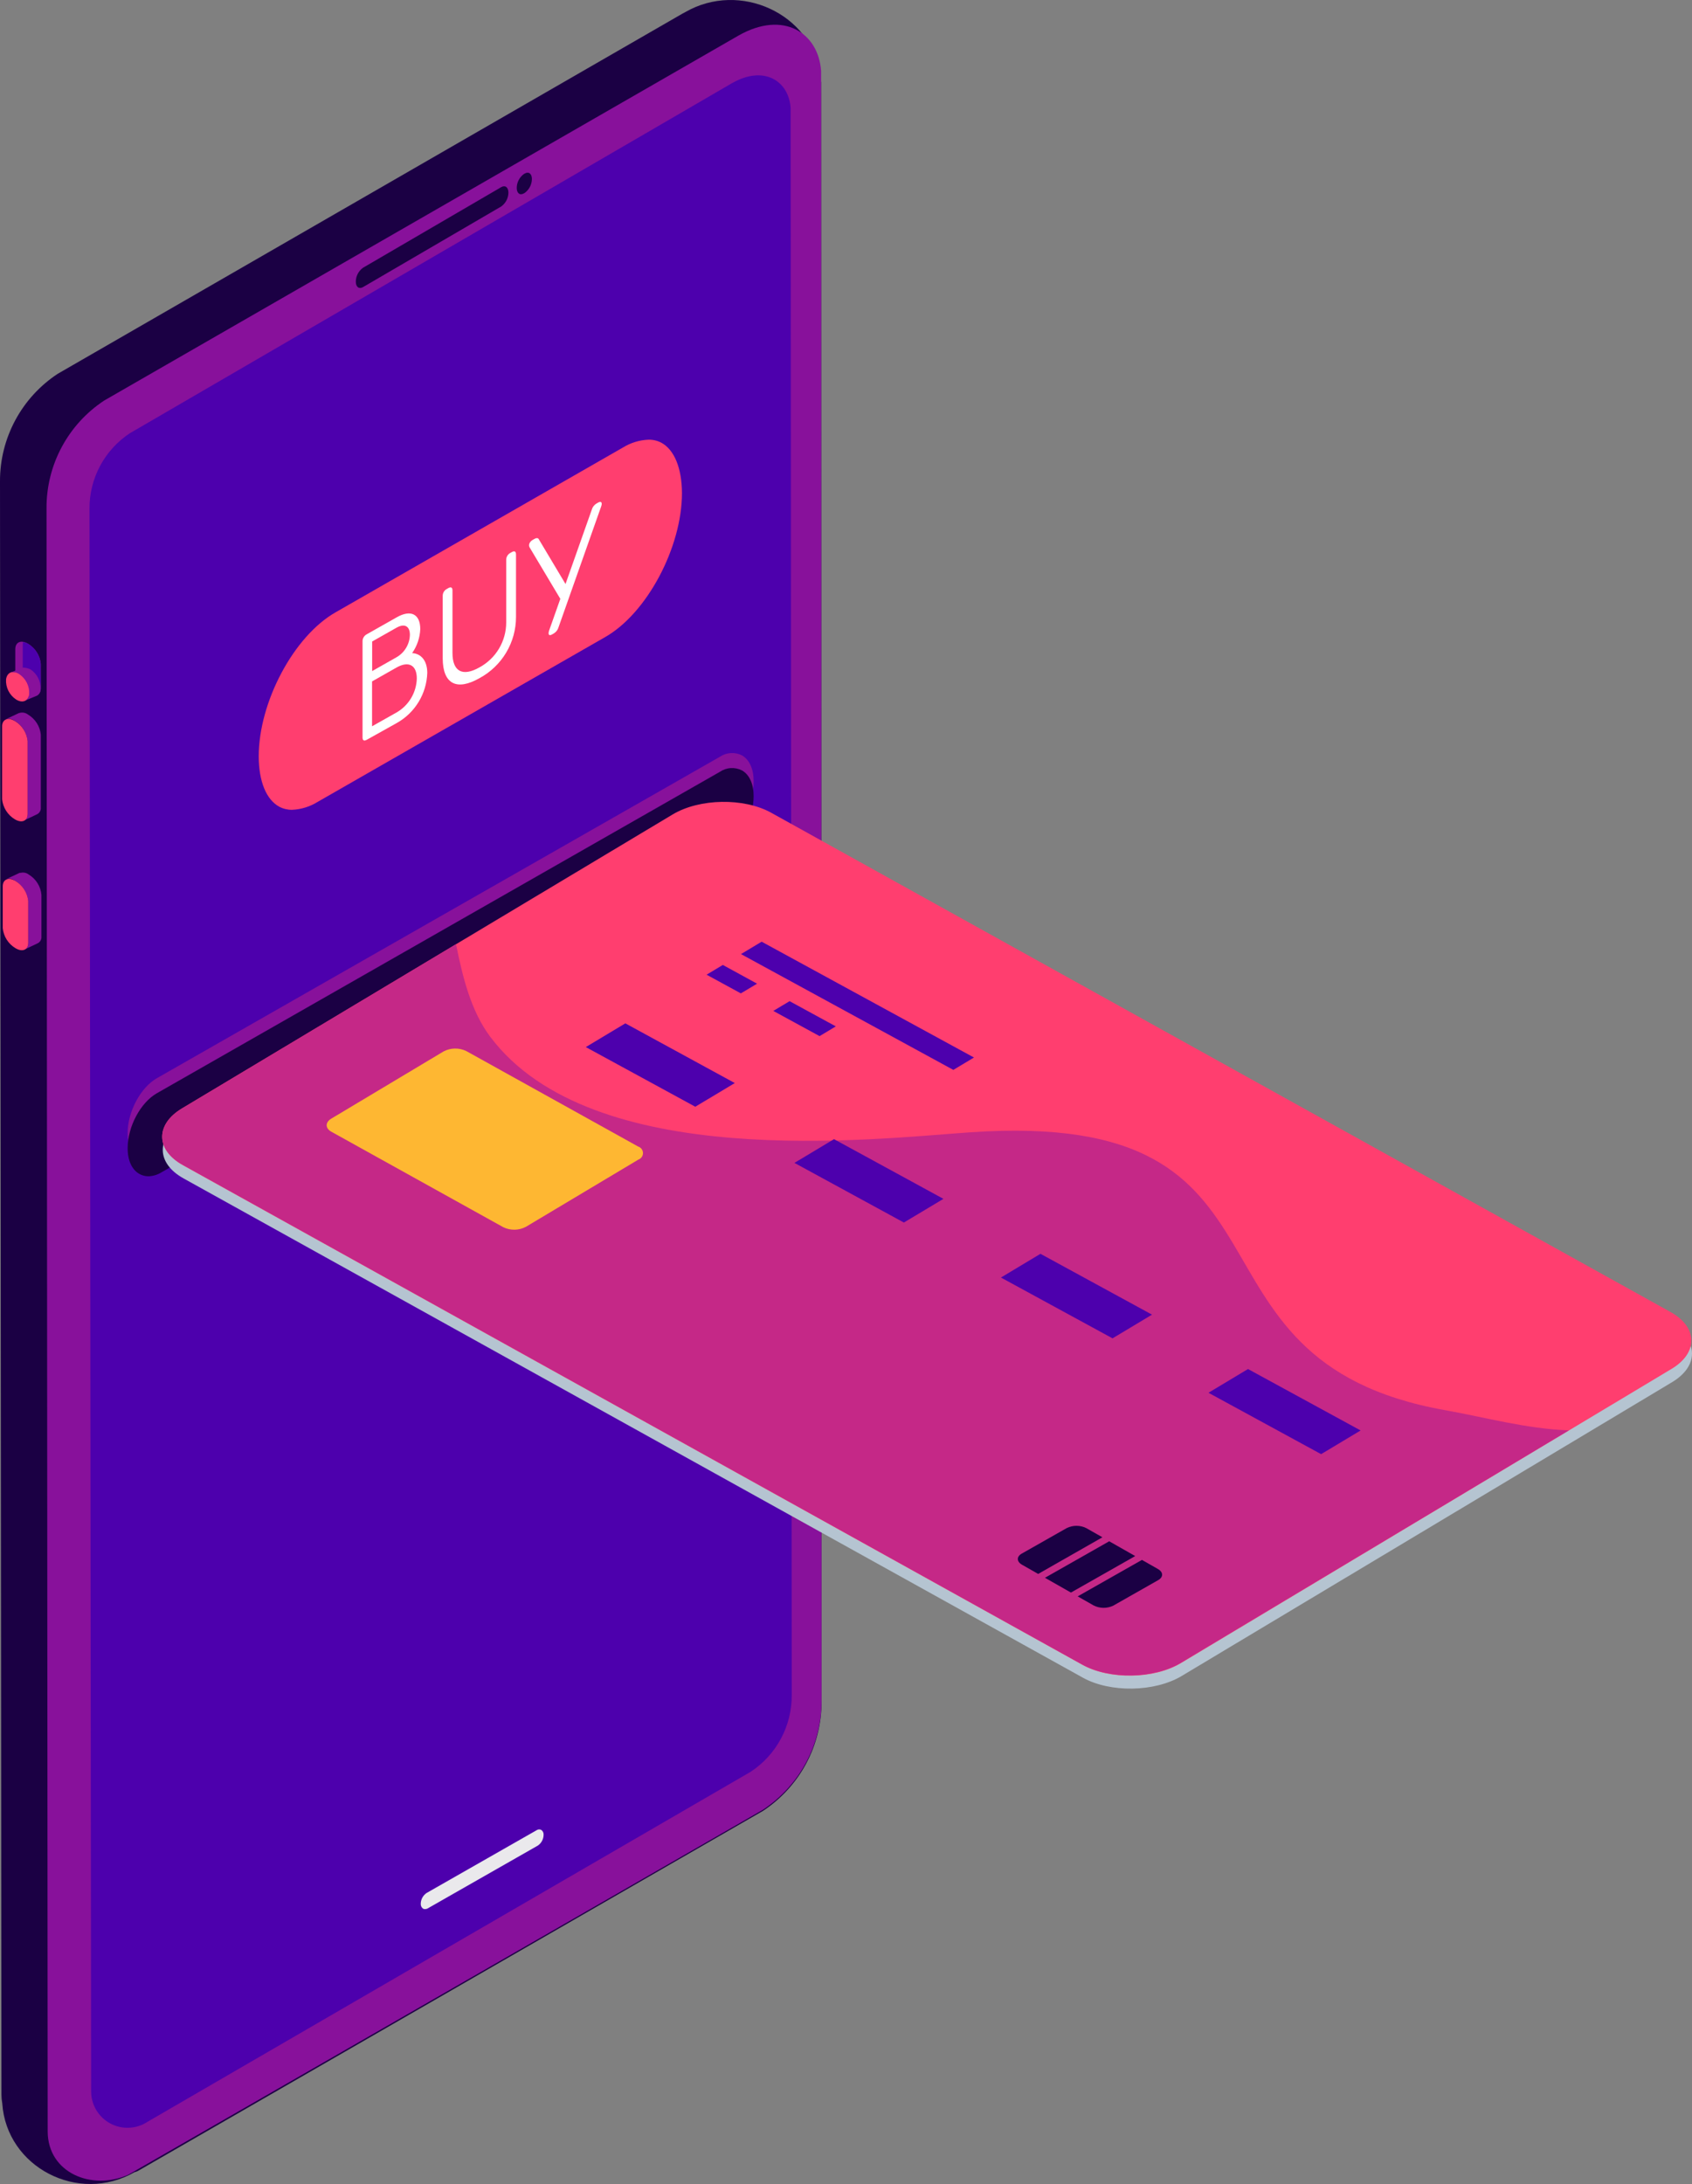
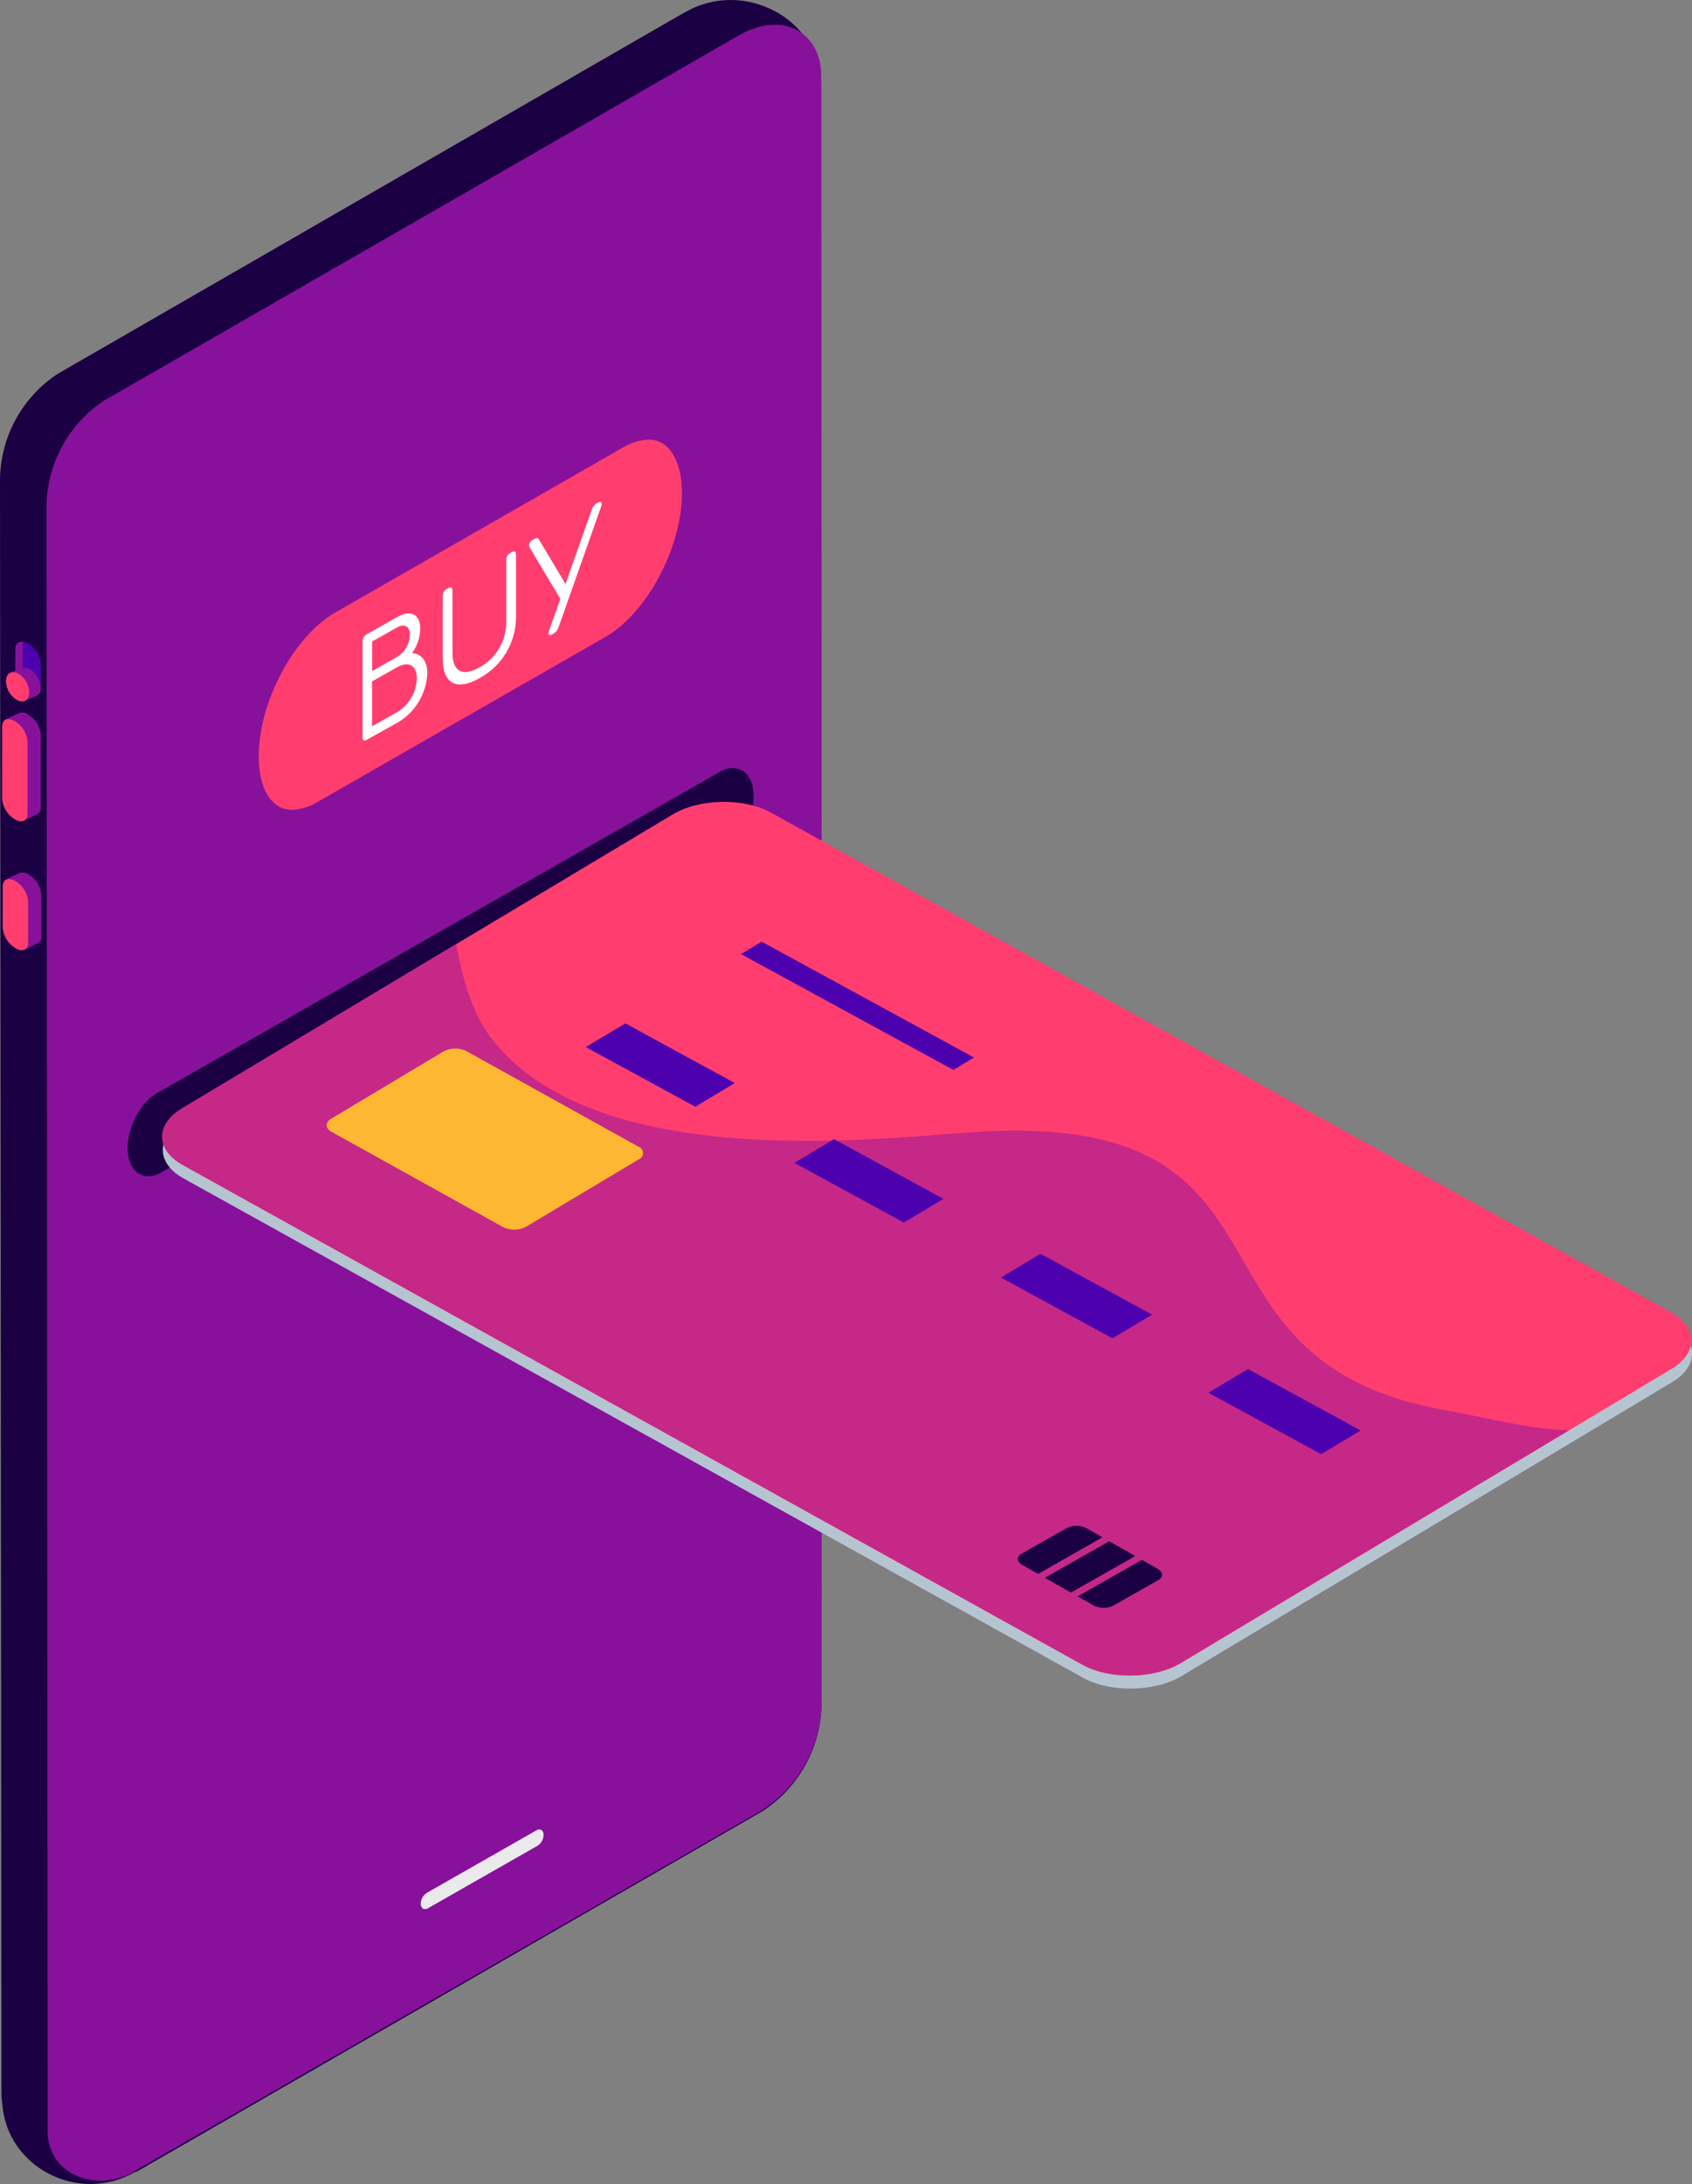
<svg xmlns="http://www.w3.org/2000/svg" width="200" height="258" viewBox="0 0 200 258" fill="none">
  <rect x="0" y="0" width="200" height="258" fill="#808080" stroke="none" />
  <path d="M15.936 256.585H15.993L16.271 256.477L90.19 213.922C92.326 212.513 94.077 210.596 95.285 208.342C96.493 206.088 97.12 203.57 97.109 201.014L97.058 9.754C97.033 9.416 96.984 9.08 96.911 8.749C95.933 1.657 87.474 -2.298 81.003 1.43L80.895 1.492L80.674 1.606L6.818 44.161C4.715 45.547 2.99 47.434 1.8 49.652C0.61 51.87 -0.009 54.349 9.70027e-05 56.865L0.171 247.438C0.173 247.788 0.205 248.138 0.267 248.482C0.767 256.006 9.261 260.432 15.936 256.585Z" fill="#1B0044" />
  <path d="M1.807 79.555V76.684C1.807 75.856 2.483 75.549 3.312 76.049C3.731 76.299 4.085 76.643 4.347 77.054C4.61 77.464 4.773 77.93 4.823 78.415V81.286C4.823 82.114 4.153 82.421 3.318 81.921C2.898 81.673 2.543 81.329 2.28 80.918C2.018 80.507 1.856 80.04 1.807 79.555Z" fill="#88119B" />
  <path d="M4.806 78.409C4.76 77.923 4.6 77.455 4.338 77.043C4.076 76.631 3.721 76.287 3.301 76.037C3.124 75.943 2.931 75.88 2.733 75.85C2.699 75.957 2.684 76.068 2.687 76.179V79.05C2.738 79.535 2.901 80.001 3.163 80.412C3.425 80.822 3.78 81.166 4.198 81.416C4.375 81.519 4.567 81.592 4.767 81.632C4.804 81.517 4.824 81.396 4.823 81.275L4.806 78.409Z" fill="#4D00AD" />
  <path d="M0.716 80.253C0.83 79.419 1.545 79.118 2.307 79.618C2.694 79.873 3.008 80.227 3.214 80.642C3.421 81.058 3.513 81.521 3.483 81.984C3.369 82.818 2.659 83.119 1.892 82.625C1.505 82.368 1.192 82.013 0.985 81.597C0.779 81.18 0.686 80.717 0.716 80.253Z" fill="#FF3E6F" />
  <path d="M2.273 79.635C2.659 79.893 2.97 80.248 3.177 80.664C3.383 81.08 3.477 81.543 3.449 82.006C3.436 82.154 3.39 82.298 3.315 82.425C3.239 82.553 3.135 82.662 3.011 82.744L4.38 82.177C4.505 82.102 4.608 81.996 4.679 81.87C4.751 81.744 4.789 81.601 4.789 81.456C4.819 80.992 4.726 80.529 4.52 80.113C4.313 79.696 4.001 79.342 3.613 79.084C3.322 78.935 2.998 78.861 2.67 78.869L1.29 79.436C1.458 79.397 1.633 79.395 1.803 79.429C1.972 79.464 2.132 79.534 2.273 79.635Z" fill="#88119B" />
  <path d="M1.744 85.161C2.163 85.411 2.517 85.755 2.779 86.165C3.04 86.576 3.201 87.043 3.25 87.527V96.129C3.266 96.287 3.236 96.447 3.162 96.589C3.088 96.73 2.975 96.846 2.835 96.923L4.193 96.282L4.323 96.22C4.485 96.153 4.621 96.035 4.711 95.885C4.801 95.735 4.841 95.56 4.823 95.386V86.784C4.775 86.299 4.614 85.833 4.352 85.422C4.091 85.011 3.737 84.667 3.318 84.418C3.184 84.313 3.028 84.24 2.862 84.204C2.696 84.168 2.523 84.169 2.358 84.208L2.278 84.236H2.233L0.688 84.963C0.867 84.913 1.056 84.904 1.239 84.939C1.422 84.973 1.595 85.049 1.744 85.161Z" fill="#88119B" />
  <path d="M0.25 94.415V85.814C0.25 84.985 0.921 84.679 1.756 85.178C2.174 85.428 2.529 85.772 2.79 86.183C3.051 86.593 3.213 87.06 3.261 87.544V96.146C3.261 96.98 2.591 97.281 1.756 96.787C1.337 96.536 0.983 96.191 0.722 95.779C0.46 95.368 0.299 94.901 0.25 94.415Z" fill="#FF3E6F" />
  <path d="M1.818 104.078C2.237 104.328 2.591 104.672 2.852 105.083C3.114 105.494 3.275 105.96 3.324 106.445V111.375C3.34 111.533 3.309 111.692 3.235 111.832C3.162 111.972 3.048 112.088 2.909 112.164L4.267 111.523L4.392 111.46C4.555 111.396 4.692 111.28 4.783 111.131C4.875 110.981 4.915 110.806 4.897 110.632V105.701C4.853 105.215 4.696 104.747 4.437 104.333C4.179 103.919 3.826 103.571 3.409 103.318C3.275 103.214 3.119 103.14 2.953 103.104C2.787 103.068 2.614 103.069 2.449 103.108H2.369C2.369 103.108 2.341 103.108 2.324 103.108L0.778 103.835C0.959 103.793 1.146 103.794 1.327 103.836C1.507 103.879 1.675 103.961 1.818 104.078Z" fill="#88119B" />
  <path d="M0.324 109.639V104.714C0.324 103.88 0.994 103.579 1.83 104.078C2.248 104.328 2.603 104.672 2.864 105.083C3.125 105.494 3.287 105.96 3.335 106.444V111.375C3.335 112.204 2.665 112.51 1.83 112.011C1.41 111.761 1.056 111.416 0.794 111.004C0.533 110.592 0.372 110.124 0.324 109.639Z" fill="#FF3E6F" />
  <path d="M97.058 8.397L97.109 200.877C97.12 203.434 96.493 205.953 95.285 208.206C94.077 210.46 92.326 212.377 90.19 213.786L15.158 256.908C10.845 258.82 5.659 256.693 5.636 251.802L5.5 60.02C5.49 57.503 6.108 55.024 7.299 52.806C8.489 50.588 10.213 48.701 12.317 47.316L87.309 4.193C92.604 1.186 96.752 3.881 97.058 8.397Z" fill="#88119B" />
-   <path d="M17.441 250.65L88.735 209.303C90.238 208.314 91.468 206.965 92.316 205.38C93.163 203.794 93.6 202.022 93.587 200.225L93.456 12.755C93.24 9.589 90.349 7.683 86.588 9.788L15.339 51.185C13.869 52.157 12.664 53.479 11.833 55.032C11.001 56.586 10.57 58.321 10.579 60.082L10.772 247.087C10.775 247.86 10.989 248.619 11.389 249.282C11.789 249.945 12.36 250.487 13.044 250.853C13.727 251.218 14.496 251.391 15.271 251.356C16.045 251.32 16.795 251.076 17.441 250.65Z" fill="#4D00AD" />
-   <path d="M61.926 20.557L62.017 20.506C62.488 20.233 62.869 20.506 62.874 21.147C62.869 21.467 62.79 21.781 62.644 22.066C62.497 22.35 62.286 22.597 62.028 22.787L61.937 22.838C61.465 23.116 61.079 22.838 61.079 22.197C61.082 21.876 61.16 21.561 61.307 21.276C61.454 20.991 61.666 20.745 61.926 20.557Z" fill="#1B0044" />
-   <path d="M42.905 31.633L59.239 22.111C59.71 21.839 60.091 22.111 60.096 22.753C60.093 23.074 60.015 23.389 59.867 23.674C59.718 23.959 59.505 24.205 59.244 24.392L42.916 33.913C42.445 34.186 42.059 33.913 42.059 33.272C42.06 32.952 42.138 32.636 42.285 32.351C42.432 32.066 42.645 31.82 42.905 31.633Z" fill="#1B0044" />
  <path d="M17.549 137.181C17.163 137.183 16.783 137.083 16.447 136.891C15.572 136.381 15.078 135.274 15.089 133.85C15.089 131.314 16.618 128.471 18.544 127.37L85.094 89.4C85.478 89.141 85.925 88.99 86.388 88.963C86.851 88.936 87.312 89.034 87.724 89.246C88.593 89.757 89.088 90.864 89.082 92.288C89.082 94.818 87.554 97.667 85.622 98.767L19.078 136.732C18.616 137.013 18.089 137.168 17.549 137.181Z" fill="#88119B" />
  <path d="M17.549 138.957C17.162 138.957 16.782 138.855 16.447 138.662C15.572 138.151 15.078 137.044 15.089 135.62C15.089 133.09 16.618 130.241 18.544 129.146L85.094 91.176C85.477 90.914 85.924 90.761 86.388 90.735C86.851 90.708 87.313 90.807 87.724 91.022C88.593 91.527 89.088 92.634 89.082 94.064C89.082 96.594 87.554 99.437 85.622 100.538L19.078 138.497C18.616 138.779 18.09 138.938 17.549 138.957Z" fill="#1B0044" />
  <path d="M50.217 225.525C50.141 225.527 50.066 225.508 50.001 225.469C49.913 225.403 49.842 225.317 49.796 225.218C49.749 225.119 49.728 225.01 49.734 224.901C49.737 224.651 49.8 224.405 49.917 224.184C50.035 223.963 50.204 223.773 50.41 223.63L63.477 216.18C63.555 216.135 63.644 216.111 63.735 216.111C63.826 216.111 63.915 216.135 63.993 216.18C64.082 216.245 64.152 216.331 64.197 216.43C64.243 216.53 64.263 216.639 64.255 216.748C64.253 216.998 64.19 217.244 64.072 217.466C63.955 217.687 63.785 217.877 63.579 218.019L50.512 225.469C50.419 225.511 50.318 225.531 50.217 225.525Z" fill="#EAE9EC" />
  <path d="M197.65 163.276C200.826 161.369 200.775 158.345 197.543 156.552L91.246 97.542C88.008 95.749 82.764 95.84 79.589 97.735L21.589 132.488C18.413 134.395 18.464 137.419 21.703 139.212L127.998 198.188C131.237 199.986 136.481 199.89 139.656 198.001L197.65 163.276Z" fill="#B5C4D1" />
  <path d="M197.577 161.715C200.752 159.814 200.701 156.79 197.463 154.991L91.167 96.016C87.934 94.217 82.685 94.314 79.515 96.209L21.521 130.934C18.345 132.834 18.396 135.859 21.629 137.652L127.93 196.662C131.163 198.455 136.407 198.364 139.583 196.469L197.577 161.715Z" fill="#FF3E6F" />
  <path d="M21.521 130.934L53.904 111.534C54.671 115.347 55.648 119.421 57.96 122.491C70.021 138.497 103.188 134.559 114.636 133.765C156.069 130.9 137.418 160.66 170.829 166.589C175.442 167.406 180.374 168.785 185.441 168.972L139.571 196.44C136.395 198.341 131.151 198.426 127.919 196.633L21.617 137.623C18.396 135.859 18.345 132.823 21.521 130.934Z" fill="#C52887" />
-   <path d="M96.877 122.4L91.406 119.421L93.332 118.269L98.797 121.248L96.877 122.4Z" fill="#4D00AD" />
-   <path d="M87.57 117.35L83.52 115.143L85.44 113.991L89.491 116.204L87.57 117.35Z" fill="#4D00AD" />
  <path d="M69.243 123.694L73.919 120.891L86.855 127.943L82.185 130.741L69.243 123.694Z" fill="#4D00AD" />
  <path d="M112.687 126.389L87.588 112.709L90.031 111.245L115.125 124.925L112.687 126.389Z" fill="#4D00AD" />
  <path d="M93.905 137.374L98.581 134.571L111.517 141.623L106.841 144.421L93.905 137.374Z" fill="#4D00AD" />
  <path d="M118.312 150.917L122.987 148.115L136.174 155.303L131.504 158.101L118.312 150.917Z" fill="#4D00AD" />
  <path d="M142.844 164.53L147.519 161.727L160.83 168.984L156.16 171.781L142.844 164.53Z" fill="#4D00AD" />
  <path d="M75.464 136.982C75.624 136.925 75.762 136.819 75.859 136.679C75.956 136.54 76.006 136.373 76.003 136.203C76 136.033 75.943 135.869 75.842 135.733C75.74 135.597 75.598 135.496 75.436 135.445L55.108 124.159C54.69 123.959 54.231 123.859 53.768 123.867C53.304 123.874 52.849 123.99 52.438 124.204L39.155 132.148C38.428 132.585 38.439 133.283 39.155 133.686L59.489 144.971C59.907 145.174 60.367 145.276 60.832 145.268C61.297 145.26 61.753 145.143 62.164 144.926L75.464 136.982Z" fill="#FEB732" />
  <path d="M122.715 185.932L120.812 184.848C120.158 184.479 120.141 183.889 120.772 183.532L126.084 180.519C126.444 180.34 126.841 180.247 127.243 180.247C127.645 180.247 128.042 180.34 128.402 180.519L130.311 181.603L122.715 185.932Z" fill="#1B0044" />
  <path d="M131.112 182.074L134.185 183.821L126.589 188.133L123.516 186.386L131.112 182.074Z" fill="#1B0044" />
  <path d="M129.271 189.654L127.385 188.582L134.981 184.275L136.867 185.347C137.52 185.716 137.531 186.306 136.901 186.664L131.595 189.677C131.232 189.852 130.833 189.941 130.43 189.938C130.027 189.934 129.63 189.837 129.271 189.654Z" fill="#1B0044" />
  <path d="M34.531 95.664C34.007 95.672 33.489 95.549 33.025 95.306C31.48 94.478 30.588 92.311 30.582 89.354C30.582 82.937 34.724 75.141 39.672 72.332L73.646 52.859C74.555 52.301 75.591 51.985 76.657 51.94C77.183 51.931 77.702 52.054 78.168 52.297C79.702 53.12 80.594 55.288 80.611 58.244C80.611 64.661 76.464 72.463 71.521 75.266L37.547 94.728C36.639 95.293 35.6 95.615 34.531 95.664Z" fill="#FF3E6F" />
  <path d="M43.365 87.385C43.03 87.573 42.859 87.482 42.854 87.119V75.771C42.85 75.597 42.896 75.425 42.985 75.276C43.075 75.126 43.204 75.005 43.359 74.925L46.887 72.928C48.558 71.975 49.671 72.537 49.677 74.312C49.635 75.331 49.302 76.315 48.717 77.15C49.773 77.212 50.501 78.04 50.506 79.487C50.466 80.699 50.114 81.88 49.484 82.917C48.855 83.953 47.968 84.81 46.91 85.405L43.365 87.385ZM46.87 77.643C47.339 77.375 47.73 76.991 48.007 76.528C48.284 76.065 48.436 75.538 48.45 74.999C48.45 73.955 47.813 73.615 46.865 74.154L43.99 75.782V79.277L46.87 77.643ZM46.87 84.168C47.581 83.76 48.174 83.176 48.594 82.472C49.014 81.769 49.246 80.97 49.268 80.151C49.268 78.562 48.296 78.046 46.859 78.863L43.979 80.497V85.797L46.87 84.168Z" fill="white" />
  <path d="M52.33 77.785V70.409C52.325 70.234 52.37 70.062 52.459 69.912C52.549 69.762 52.68 69.641 52.836 69.564L52.972 69.484C53.307 69.291 53.484 69.388 53.484 69.756V77.133C53.484 79.328 54.677 79.97 56.682 78.835C57.637 78.315 58.434 77.549 58.988 76.615C59.543 75.681 59.836 74.615 59.835 73.53V66.153C59.832 65.979 59.877 65.808 59.967 65.658C60.056 65.509 60.186 65.388 60.341 65.308L60.483 65.228C60.812 65.041 60.994 65.132 60.994 65.501V72.877C60.996 74.358 60.596 75.811 59.838 77.084C59.08 78.357 57.992 79.401 56.688 80.106C53.972 81.655 52.342 80.792 52.33 77.785Z" fill="white" />
  <path d="M65.255 74.948C64.88 75.164 64.755 74.948 64.909 74.483L66.232 70.743L62.596 64.655C62.437 64.36 62.596 63.997 62.971 63.776L63.147 63.679C63.431 63.515 63.619 63.532 63.715 63.748L66.846 68.99L69.948 60.213C70.033 59.903 70.237 59.64 70.516 59.481L70.686 59.379C71.084 59.157 71.226 59.378 71.056 59.838L66.022 74.097C65.936 74.407 65.732 74.671 65.454 74.835L65.255 74.948Z" fill="white" />
</svg>